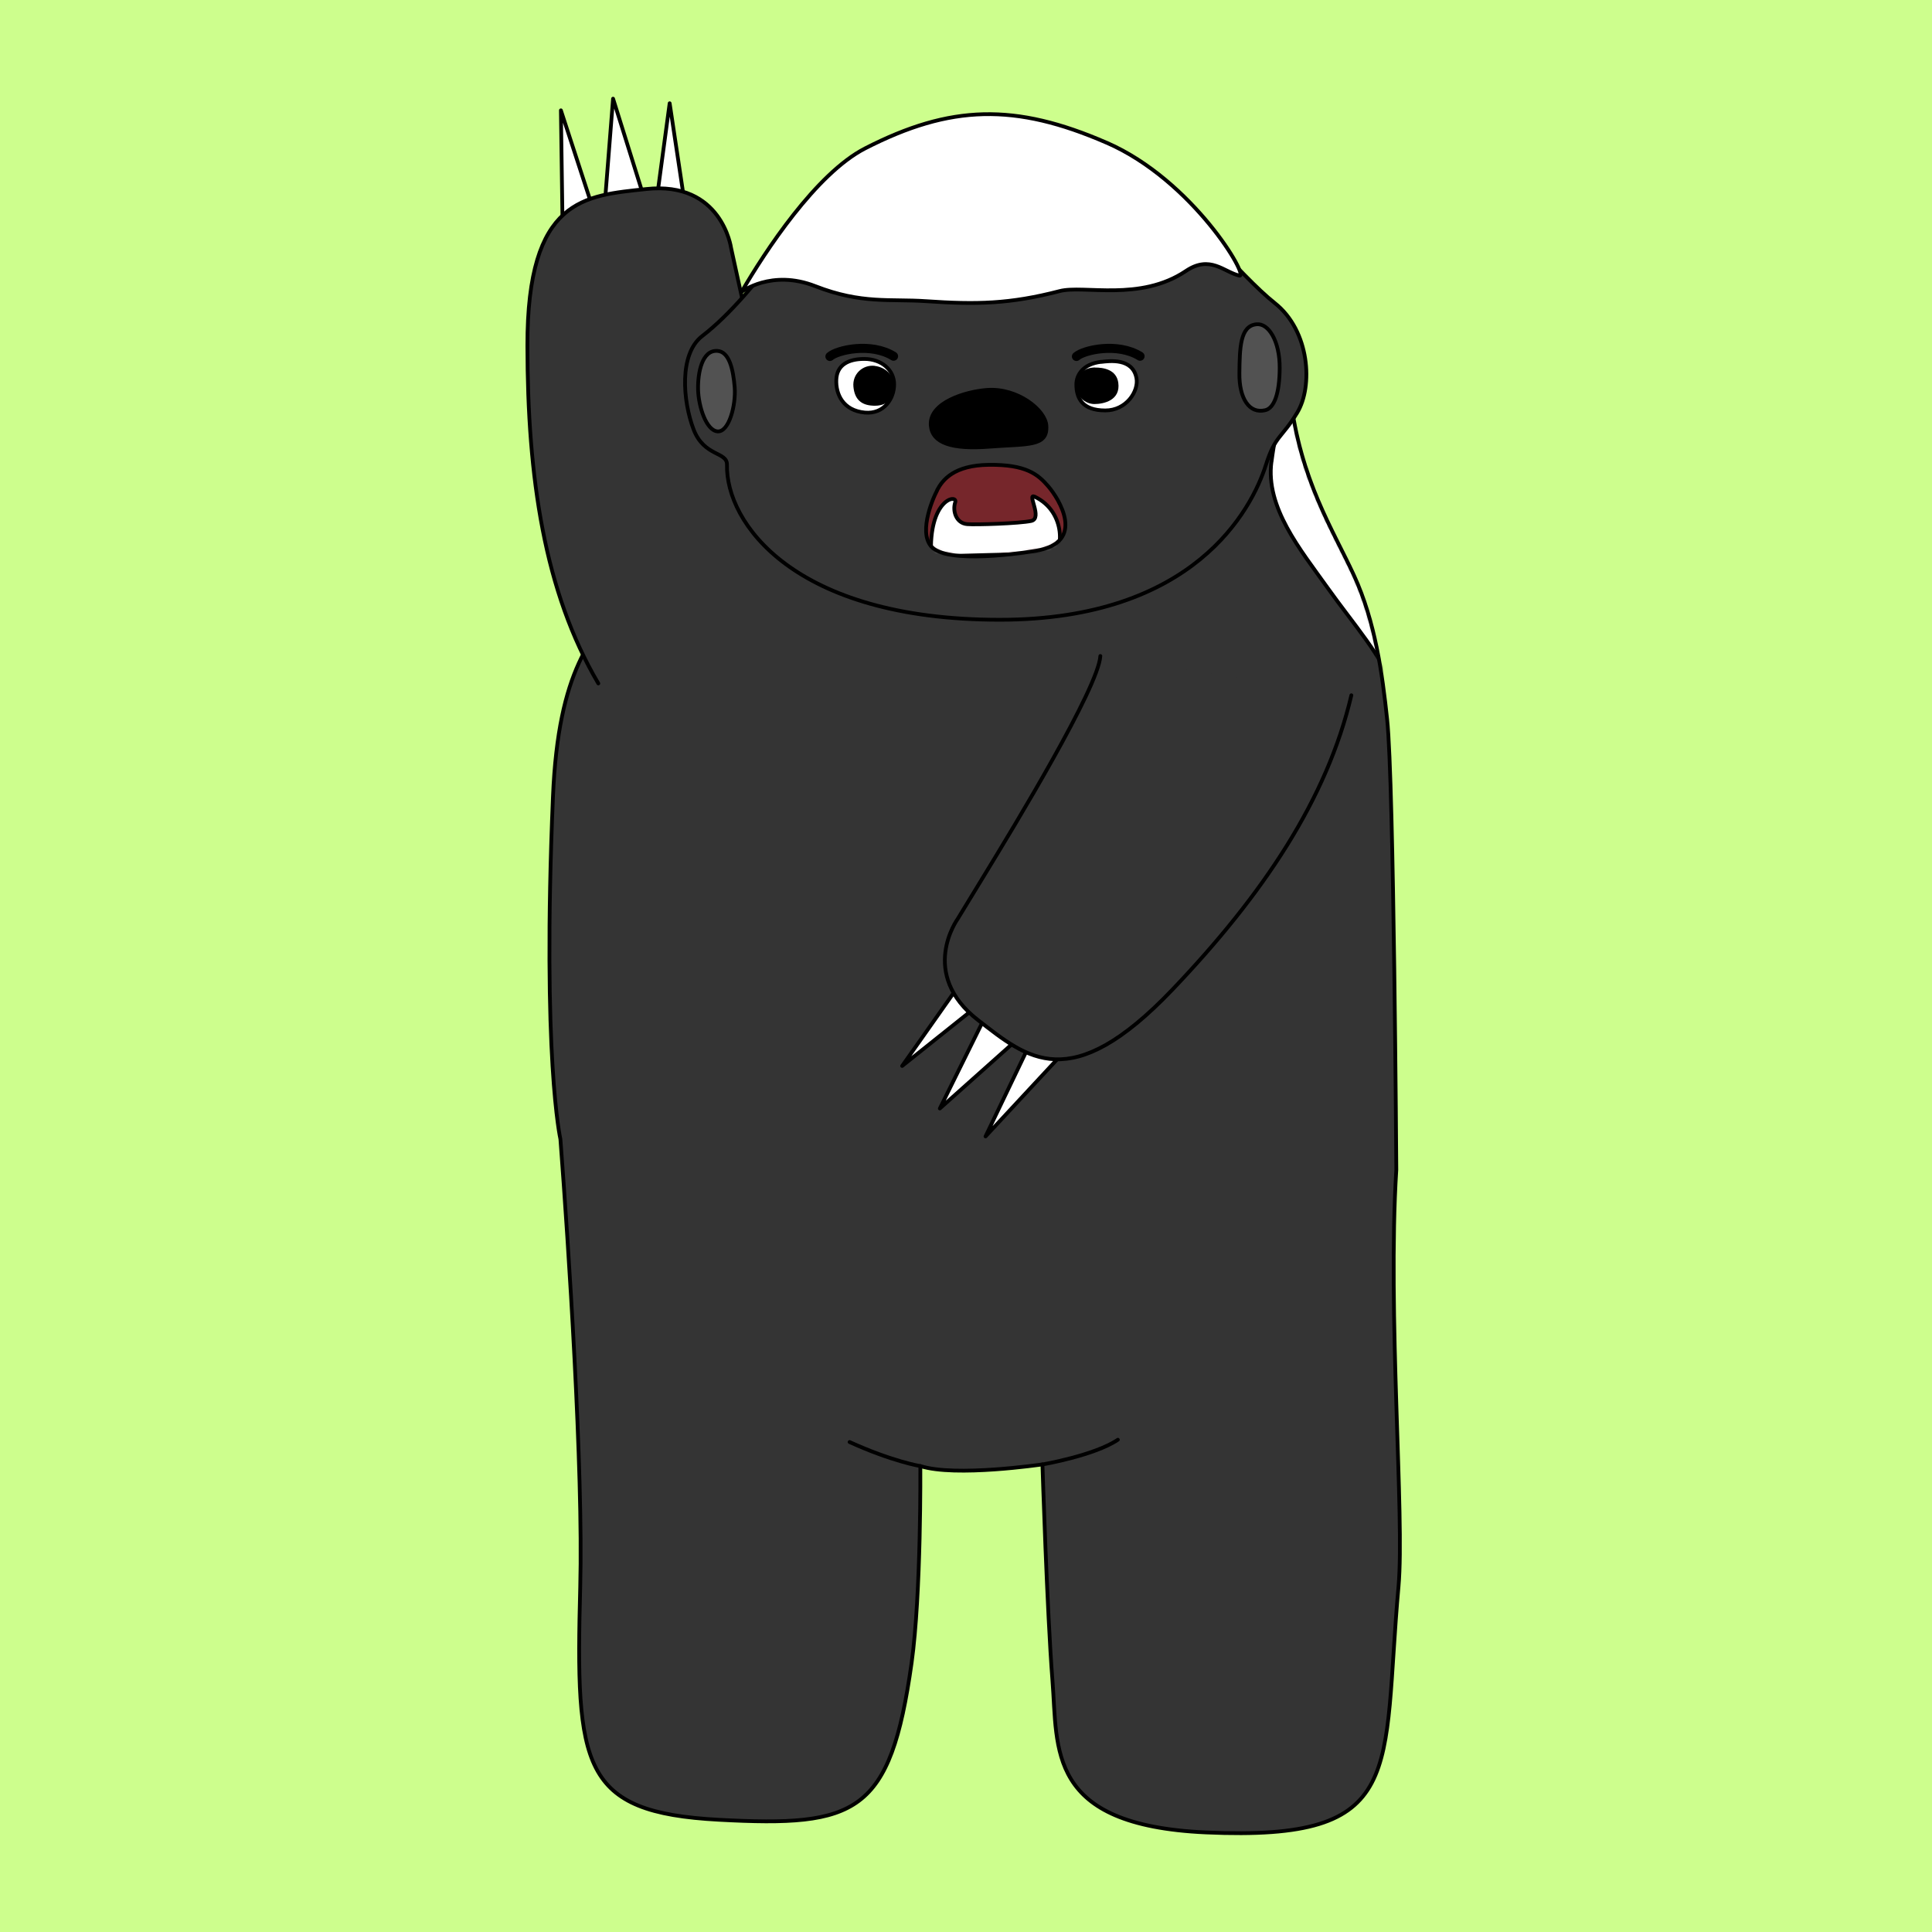
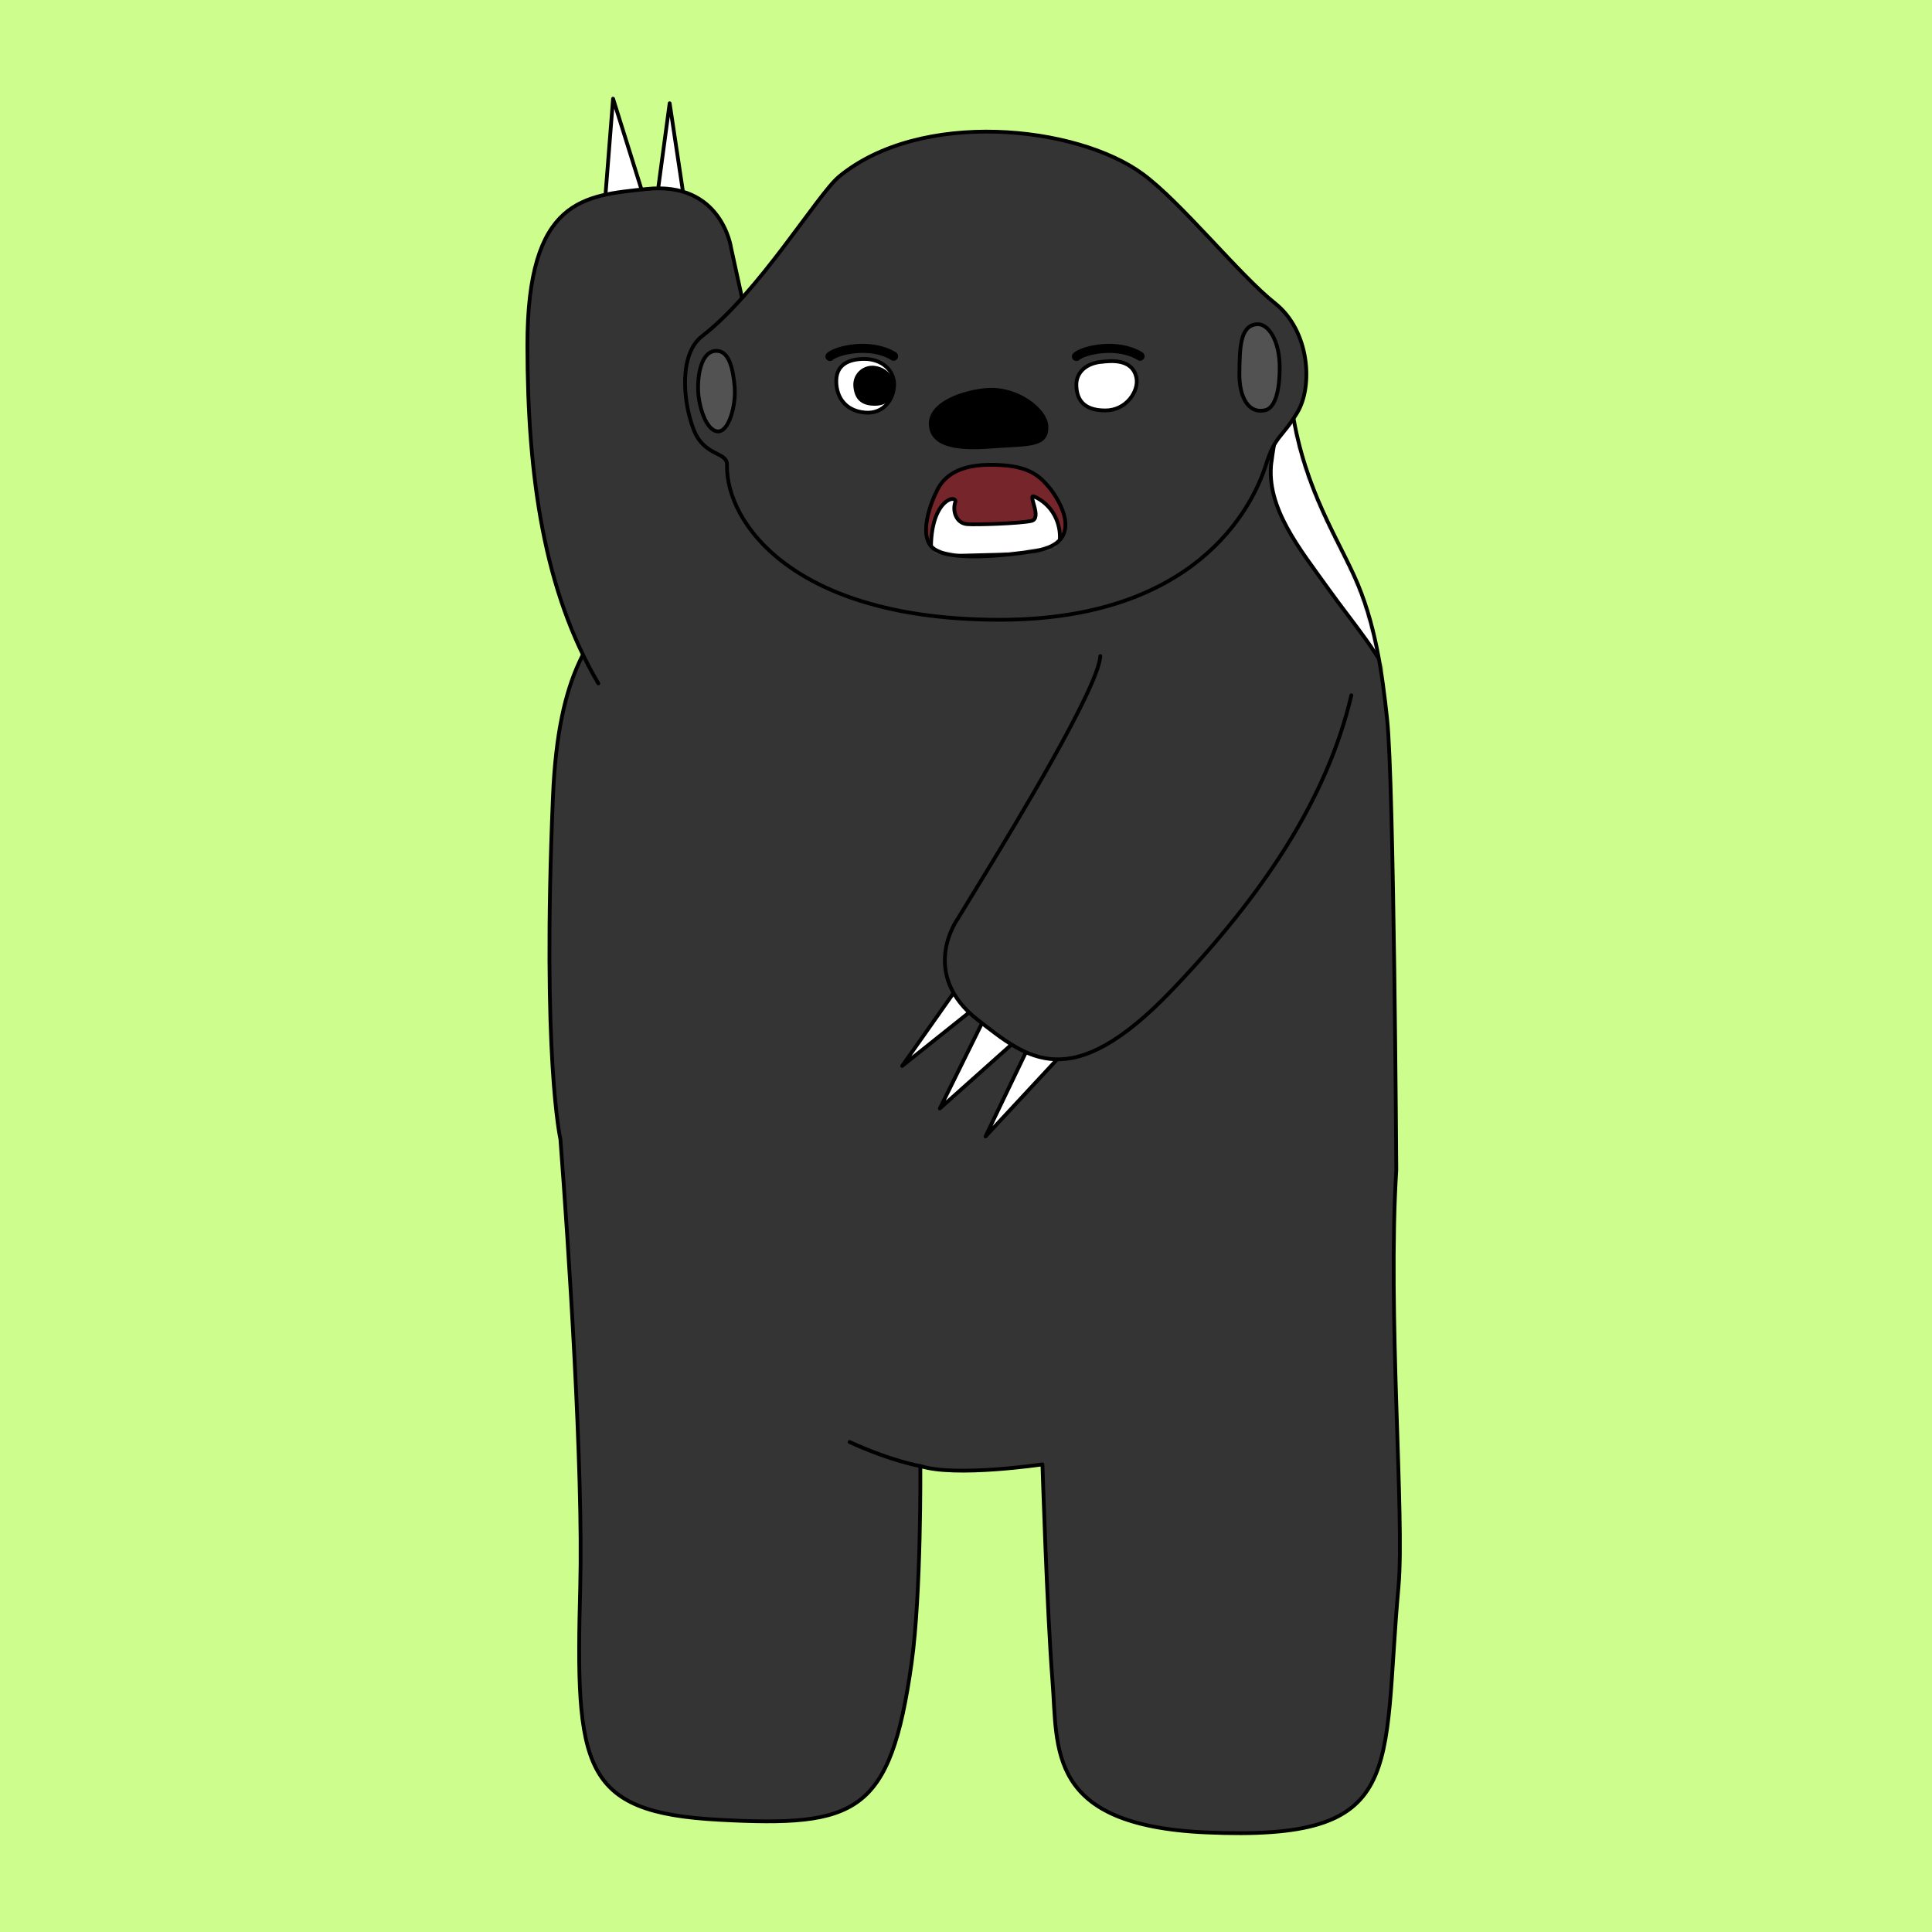
<svg xmlns="http://www.w3.org/2000/svg" width="640" height="640" viewBox="0 0 640 640" fill="none">
  <rect width="640" height="640" fill="#CDFE8D" />
  <path d="M227.801 142.169C225.006 160.022 225.006 173.357 206.477 197.659C196.385 210.939 184.964 221.199 183.173 263.952C179.511 350.684 185.642 377.354 185.642 377.354C188.301 412.324 193.238 486.836 192.207 525.725C190.634 585.46 192.479 600.373 238.137 602.822C283.795 605.272 294.945 600.917 301.971 550.898C305.199 527.847 304.874 485.638 304.874 485.638C316.431 489.394 345.323 485.094 345.323 485.094C345.323 485.094 346.842 533.862 348.633 556.64C350.45 579.445 346.462 604.618 399.472 607.013C466.535 610.007 457.691 587.365 463.28 525.48C465.341 502.484 459.563 434.939 462.547 387.504C462.547 387.504 461.76 259.326 459.509 238.317C457.908 223.131 455.548 205.905 448.521 190.611C441.495 175.316 430.833 159.233 427.415 131.393C427.415 131.393 271.532 93.62 227.801 142.169Z" fill="#343434" />
  <mask id="mask0_148_3413" style="mask-type:luminance" maskUnits="userSpaceOnUse" x="182" y="117" width="282" height="491">
    <path d="M227.801 142.169C225.006 160.022 225.006 173.357 206.477 197.659C196.385 210.939 184.964 221.199 183.173 263.952C179.511 350.684 185.642 377.354 185.642 377.354C188.301 412.324 193.238 486.836 192.207 525.725C190.634 585.46 192.479 600.373 238.137 602.822C283.795 605.272 294.945 600.917 301.971 550.898C305.199 527.847 304.874 485.638 304.874 485.638C316.431 489.394 345.323 485.094 345.323 485.094C345.323 485.094 346.842 533.862 348.633 556.64C350.45 579.445 346.462 604.618 399.472 607.013C466.535 610.007 457.691 587.365 463.28 525.48C465.341 502.484 459.563 434.939 462.547 387.504C462.547 387.504 461.76 259.326 459.509 238.317C457.908 223.131 455.548 205.905 448.521 190.611C441.495 175.316 430.833 159.233 427.415 131.393C427.415 131.393 271.532 93.62 227.801 142.169Z" fill="white" />
  </mask>
  <g mask="url(#mask0_148_3413)">
    <path d="M421.175 153.001C419.195 168.077 430.752 182.065 439.623 194.502C448.494 206.966 458.179 217.716 460.892 227.241C460.892 227.241 469.329 232.357 465.178 211.756C461.028 191.155 456.361 139.611 443.774 133.651C431.159 127.692 424.648 126.494 421.202 152.973L421.175 153.001Z" fill="white" stroke="black" stroke-width="1.25" stroke-linecap="round" stroke-linejoin="round" />
    <path d="M241.989 147.83C241.989 147.83 239.303 161.628 239.303 167.451C239.303 173.275 238.951 178.201 232.684 178.391C226.417 178.582 212.825 154.28 218.523 143.34C224.22 132.4 236.726 139.557 241.989 147.803V147.83Z" fill="white" stroke="black" stroke-width="1.25" stroke-linecap="round" stroke-linejoin="round" />
  </g>
  <path d="M227.801 142.169C225.006 160.022 225.006 173.357 206.477 197.659C196.385 210.939 184.964 221.199 183.173 263.952C179.511 350.684 185.642 377.354 185.642 377.354C188.301 412.324 193.238 486.836 192.207 525.725C190.634 585.46 192.479 600.373 238.137 602.822C283.795 605.272 294.945 600.917 301.971 550.898C305.199 527.847 304.874 485.638 304.874 485.638C316.431 489.394 345.323 485.094 345.323 485.094C345.323 485.094 346.842 533.862 348.633 556.64C350.45 579.445 346.462 604.618 399.472 607.013C466.535 610.007 457.691 587.365 463.28 525.48C465.341 502.484 459.563 434.939 462.547 387.504C462.547 387.504 461.76 259.326 459.509 238.317C457.908 223.131 455.548 205.905 448.521 190.611C441.495 175.316 430.833 159.233 427.415 131.393C427.415 131.393 271.532 93.62 227.801 142.169Z" stroke="black" stroke-width="1.25" stroke-linecap="round" stroke-linejoin="round" />
  <path d="M345.323 485.121C345.323 485.121 362.577 482.155 370.309 476.93L345.323 485.121Z" fill="#343434" />
-   <path d="M345.323 485.121C345.323 485.121 362.577 482.155 370.309 476.93" stroke="black" stroke-width="1.25" stroke-linecap="round" stroke-linejoin="round" />
  <path d="M304.874 485.666C304.874 485.666 295.46 484.087 281.435 477.692L304.874 485.666Z" fill="#343434" />
  <path d="M304.874 485.666C304.874 485.666 295.46 484.087 281.435 477.692" stroke="black" stroke-width="1.25" stroke-linecap="round" stroke-linejoin="round" />
  <path d="M317.326 326.899L298.852 353.106L323.268 333.621L317.326 326.899Z" fill="white" stroke="black" stroke-width="1.25" stroke-linecap="round" stroke-linejoin="round" />
  <path d="M326.93 335.635L311.331 367.203L337.809 343.581L326.93 335.635Z" fill="white" stroke="black" stroke-width="1.25" stroke-linecap="round" stroke-linejoin="round" />
  <path d="M341.118 345.921L326.469 376.456L350.722 350.357L341.118 345.921Z" fill="white" stroke="black" stroke-width="1.25" stroke-linecap="round" stroke-linejoin="round" />
  <path d="M364.503 217.308C363.879 227.758 335.964 273.695 326.604 289.044L317.245 304.393C317.245 304.393 304.087 322.545 324.054 337.975C340.25 350.493 354.493 363.311 388.35 327.851C418.381 296.392 439.596 264.715 447.654 230.316" fill="#343434" />
  <path d="M364.503 217.308C363.879 227.758 335.964 273.695 326.604 289.044L317.245 304.393C317.245 304.393 304.087 322.545 324.054 337.975C340.25 350.493 354.493 363.311 388.35 327.851C418.381 296.392 439.596 264.715 447.654 230.316" stroke="black" stroke-width="1.25" stroke-linecap="round" stroke-linejoin="round" />
  <path d="M226.607 65.943L221.832 34.211L217.654 65.235L226.607 65.943Z" fill="white" stroke="black" stroke-width="1.25" stroke-linecap="round" stroke-linejoin="round" />
  <path d="M213.612 66.324L203.086 32.687L200.292 68.147L213.612 66.324Z" fill="white" stroke="black" stroke-width="1.25" stroke-linecap="round" stroke-linejoin="round" />
-   <path d="M196.304 68.746L185.805 36.552L186.32 72.229L196.304 68.746Z" fill="white" stroke="black" stroke-width="1.25" stroke-linecap="round" stroke-linejoin="round" />
  <path d="M268.223 177.793C261.468 169.819 249.884 117.296 246.031 99.716L242.179 82.135C242.179 82.135 239.14 59.901 214.073 62.623C193.754 64.827 174.628 65.48 174.709 114.574C174.764 158.117 180.271 195.972 198.203 226.397" fill="#343434" />
  <path d="M268.223 177.793C261.468 169.819 249.884 117.296 246.031 99.716L242.179 82.135C242.179 82.135 239.14 59.901 214.073 62.623C193.754 64.827 174.628 65.48 174.709 114.574C174.764 158.117 180.271 195.972 198.203 226.397" stroke="black" stroke-width="1.25" stroke-linecap="round" stroke-linejoin="round" />
  <path d="M277.827 58.622C270.909 64.365 251.294 96.994 232.63 111.309C224.844 117.269 226.227 132.944 229.727 142.17C233.227 151.395 240.931 149.517 240.823 153.981C240.416 173.058 262.77 205.306 331.189 205.306C395.539 205.306 414.638 168.867 419.358 153.981C422.478 144.129 424.458 145.354 429.721 136.7C434.984 128.046 433.954 109.622 422.288 100.396C410.623 91.17 391.28 66.977 378.502 57.615C356.609 41.559 304.983 36.089 277.799 58.622H277.827Z" fill="#343434" stroke="black" stroke-width="1.25" stroke-linecap="round" stroke-linejoin="round" />
-   <path d="M366.592 47.274C395.213 59.738 414.014 92.096 410.568 91.306C405.414 90.109 400.883 84.34 392.826 89.782C377.661 99.988 359.023 94.354 351.047 96.423C334.499 100.722 323.403 100.913 306.746 99.77C295.026 98.954 285.45 100.804 270.067 94.79C255.499 89.102 245.651 96.695 245.651 96.695C253.356 83.414 270.312 57.507 286.589 49.152C314.884 34.647 336.262 34.102 366.565 47.274H366.592Z" fill="white" stroke="black" stroke-width="1.25" stroke-linecap="round" stroke-linejoin="round" />
  <path d="M237.594 116.235C232.602 115.962 231.137 123.31 231.246 128.998C231.381 134.686 233.959 142.66 237.73 142.904C241.501 143.149 243.834 134.142 243.372 128.29C242.884 122.439 241.609 116.452 237.594 116.235Z" fill="#525252" stroke="black" stroke-width="1.25" stroke-linecap="round" stroke-linejoin="round" />
  <path d="M416.265 107.417C420.253 107.036 423.97 113.023 423.915 121.977C423.861 130.277 422.125 135.175 419.141 135.883C413.796 137.189 410.459 131.883 410.568 123.637C410.677 115.391 410.731 107.907 416.265 107.417Z" fill="#525252" stroke="black" stroke-width="1.25" stroke-linecap="round" stroke-linejoin="round" />
  <path d="M364.802 119.881C367.46 119.582 375.192 118.493 376.467 125.242C377.281 129.569 373.103 135.992 366.131 135.965C358.481 135.965 356.555 131.855 356.555 127.365C356.555 124.29 358.671 120.562 364.775 119.854L364.802 119.881Z" fill="white" stroke="black" stroke-width="1.25" stroke-linecap="round" stroke-linejoin="round" />
  <path d="M286.318 118.902C291.988 118.902 296.193 122.548 296.193 127.338C296.193 132.128 292.747 137.244 286.508 136.672C279.21 135.992 276.823 130.522 277.04 125.732C277.257 120.943 280.946 118.902 286.318 118.902Z" fill="white" stroke="black" stroke-width="1.25" stroke-linecap="round" stroke-linejoin="round" />
-   <path d="M362.712 121.759C365.534 121.732 369.82 122.412 370.444 126.766C371.258 132.59 365.669 133.842 362.549 133.842C359.43 133.842 356.581 131.202 356.581 128.399C356.581 123.882 359.131 121.786 362.712 121.732V121.759Z" fill="black" />
  <path d="M289.763 121.215C293.181 121.596 296.464 124.236 296.193 128.644C295.813 134.631 290.278 134.468 289.166 134.386C285.314 134.196 283.116 132.318 282.709 128.127C282.303 123.936 285.748 120.752 289.763 121.188V121.215Z" fill="black" />
  <path d="M310.462 162.308C312.253 158.961 315.997 154.117 327.554 153.98C339.843 153.844 343.777 157.056 347.276 161.138C350.776 165.22 359.919 179.671 343.207 182.446C343.207 182.446 316.865 187.046 309.459 181.875C303.707 177.847 308.699 165.683 310.49 162.335L310.462 162.308Z" fill="#76262B" />
  <mask id="mask1_148_3413" style="mask-type:luminance" maskUnits="userSpaceOnUse" x="306" y="153" width="47" height="32">
    <path d="M310.462 162.308C312.253 158.961 315.997 154.117 327.554 153.98C339.843 153.844 343.777 157.056 347.276 161.138C350.776 165.22 359.919 179.671 343.207 182.446C343.207 182.446 316.865 187.046 309.459 181.875C303.707 177.847 308.699 165.683 310.49 162.335L310.462 162.308Z" fill="white" />
  </mask>
  <g mask="url(#mask1_148_3413)">
    <path d="M342.746 164.54C340.006 163.233 345.54 171.724 341.606 172.568C337.672 173.411 323.267 173.874 320.391 173.629C316.675 173.33 315.481 169.193 316.43 166.39C317.38 163.587 307.478 165.002 308.455 184.351C308.455 184.351 347.005 183.29 348.361 183.399C352.024 183.753 353.624 169.683 342.718 164.512L342.746 164.54Z" fill="white" stroke="black" stroke-width="1.25" stroke-linecap="round" stroke-linejoin="round" />
  </g>
  <path d="M310.462 162.308C312.253 158.961 315.997 154.117 327.554 153.98C339.843 153.844 343.777 157.056 347.276 161.138C350.776 165.22 359.919 179.671 343.207 182.446C343.207 182.446 316.865 187.046 309.459 181.875C303.707 177.847 308.699 165.683 310.49 162.335L310.462 162.308Z" stroke="black" stroke-width="1.25" stroke-linecap="round" stroke-linejoin="round" />
  <path d="M327.038 129.161C337.076 128.454 346.3 135.802 346.625 141.027C347.087 148.048 340.44 146.987 327.825 147.966C315.21 148.946 308.862 146.714 308.346 141.027C307.641 133.325 319.958 129.678 327.038 129.161Z" fill="black" stroke="black" stroke-width="1.25" stroke-linecap="round" stroke-linejoin="round" />
  <path d="M274.924 118.085C277.284 115.962 288.488 113.323 296.003 118.004" stroke="black" stroke-width="3" stroke-linecap="round" stroke-linejoin="round" />
  <path d="M356.581 118.085C358.941 115.962 370.146 113.323 377.66 118.004" stroke="black" stroke-width="3" stroke-linecap="round" stroke-linejoin="round" />
</svg>